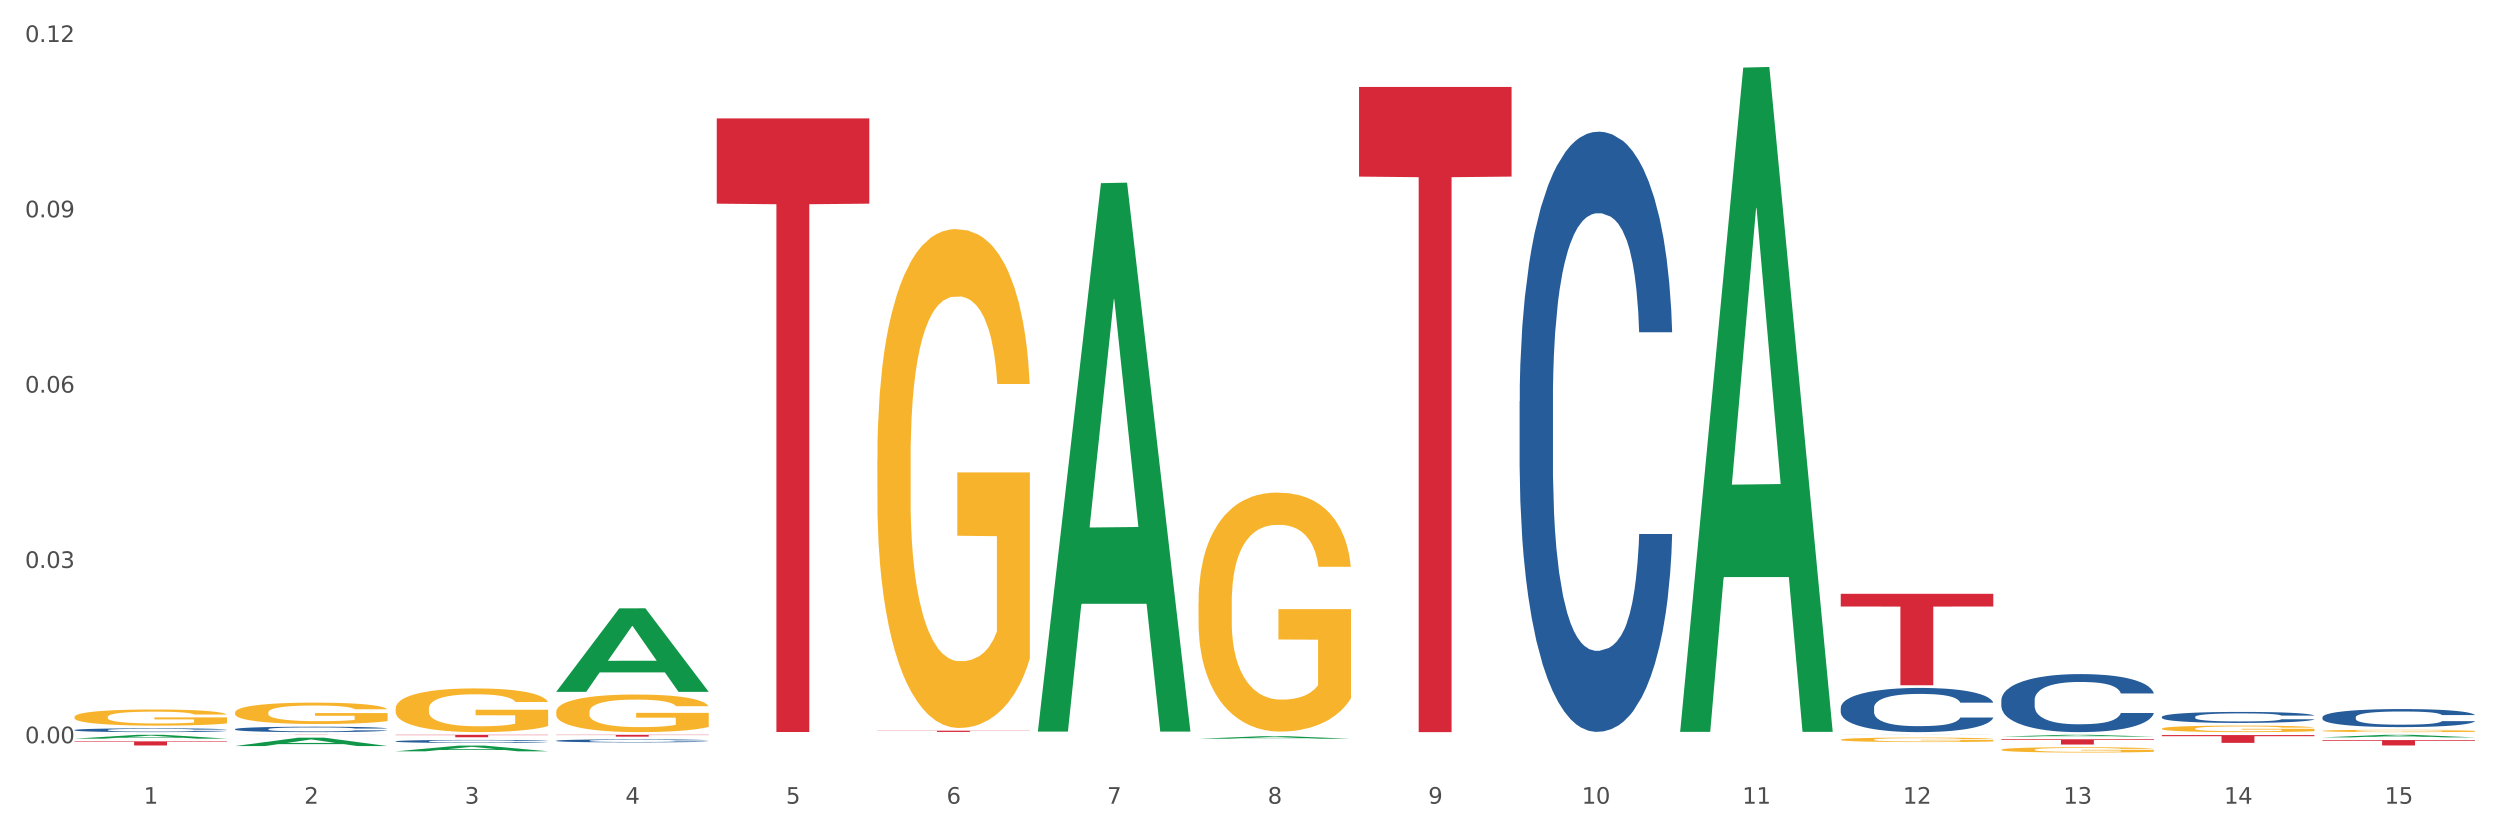
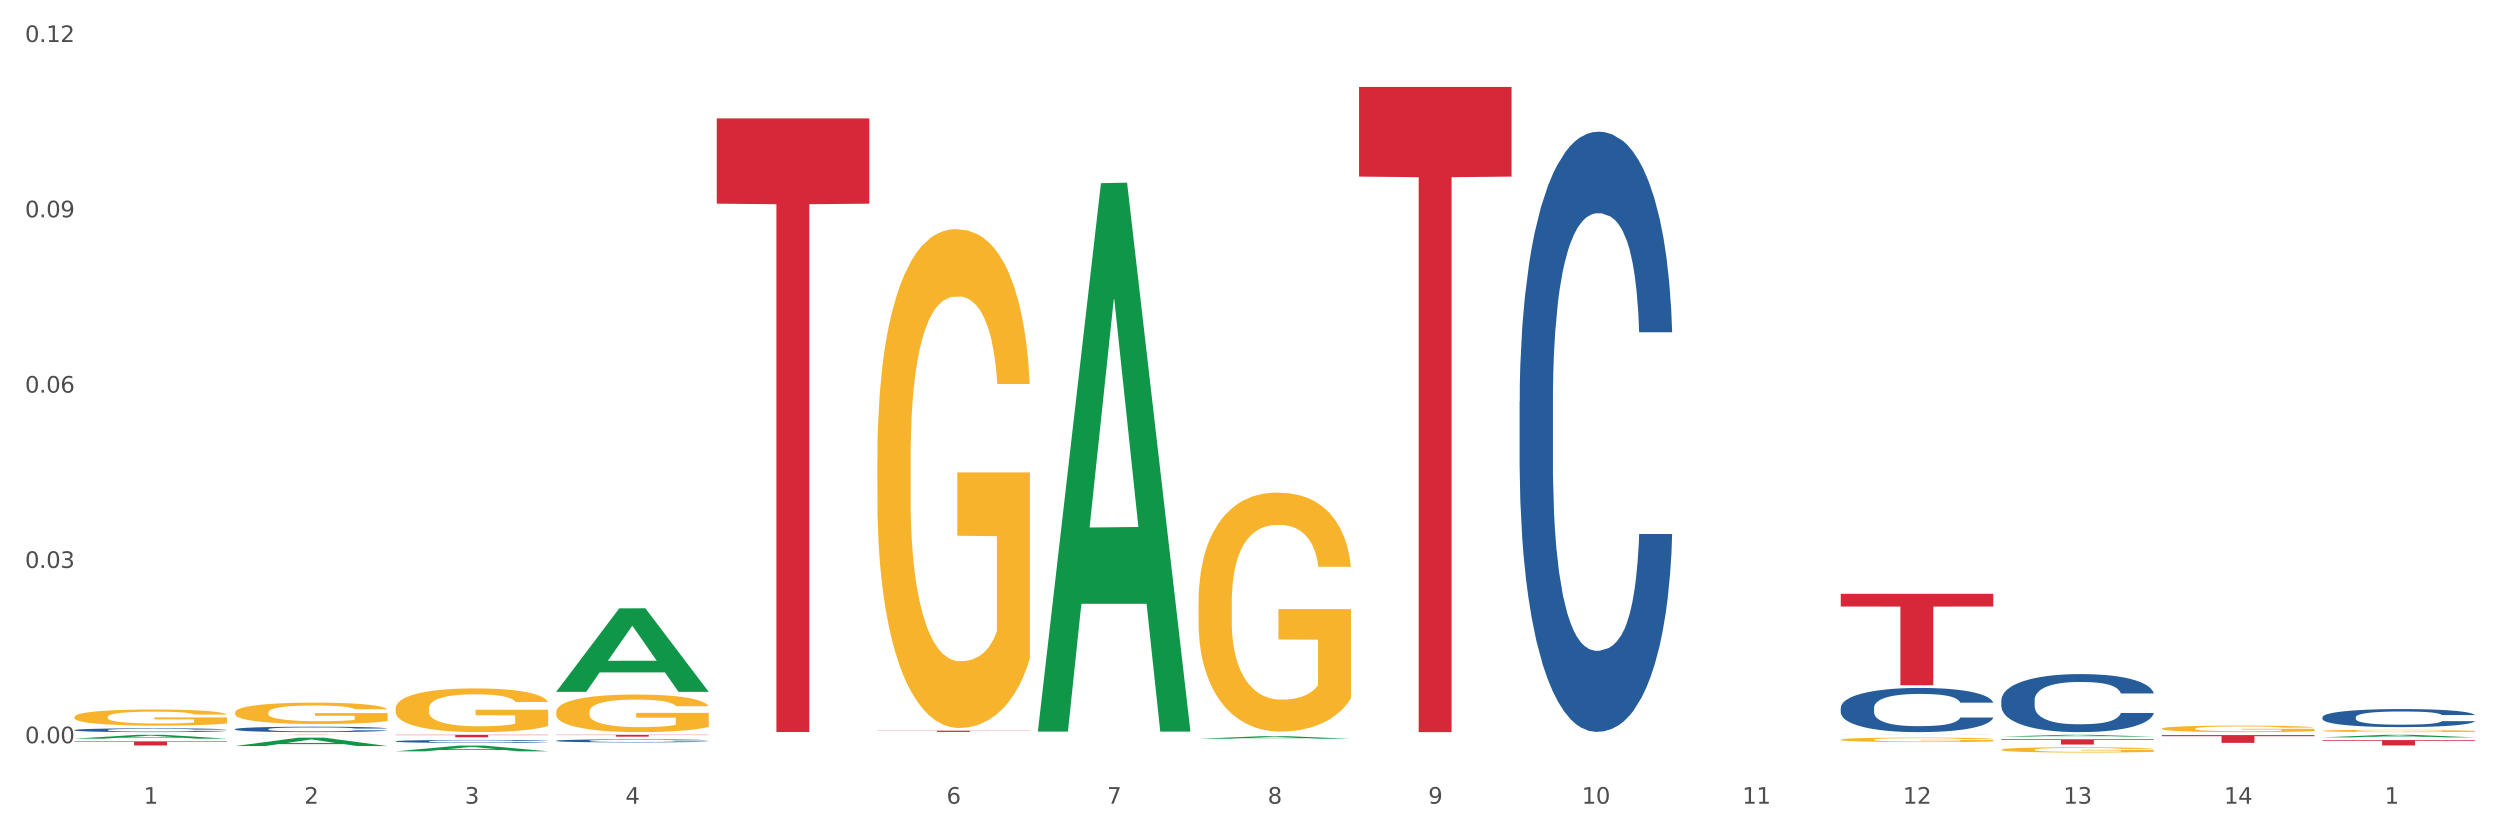
<svg xmlns="http://www.w3.org/2000/svg" xmlns:xlink="http://www.w3.org/1999/xlink" width="1080pt" height="360pt" viewBox="0 0 1080 360" version="1.1">
  <rect x="0" y="0" width="1080" height="360" fill="#333333" stroke="none" />
  <defs>
    <style type="text/css">*{stroke-linejoin: round; stroke-linecap: butt}</style>
  </defs>
  <g id="figure_1">
    <g id="patch_1">
      <path d="M 0 360  L 1080 360  L 1080 0  L 0 0  z " style="fill: #ffffff; stroke: #ffffff; stroke-linejoin: miter" />
    </g>
    <g id="axes_1">
      <g id="matplotlib.axis_1">
        <g id="xtick_1">
          <g id="text_1">
            <g style="fill: #4d4d4d" transform="translate(62.07 347.204) scale(0.096 -0.096)">
              <defs>
                <path id="DejaVuSans-31" d="M 794 531  L 1825 531  L 1825 4091  L 703 3866  L 703 4441  L 1819 4666  L 2450 4666  L 2450 531  L 3481 531  L 3481 0  L 794 0  L 794 531  z " transform="scale(0.016)" />
              </defs>
              <use xlink:href="#DejaVuSans-31" />
            </g>
          </g>
        </g>
        <g id="xtick_2">
          <g id="text_2">
            <g style="fill: #4d4d4d" transform="translate(131.436 347.204) scale(0.096 -0.096)">
              <defs>
                <path id="DejaVuSans-32" d="M 1228 531  L 3431 531  L 3431 0  L 469 0  L 469 531  Q 828 903 1448 1529  Q 2069 2156 2228 2338  Q 2531 2678 2651 2914  Q 2772 3150 2772 3378  Q 2772 3750 2511 3984  Q 2250 4219 1831 4219  Q 1534 4219 1204 4116  Q 875 4013 500 3803  L 500 4441  Q 881 4594 1212 4672  Q 1544 4750 1819 4750  Q 2544 4750 2975 4387  Q 3406 4025 3406 3419  Q 3406 3131 3298 2873  Q 3191 2616 2906 2266  Q 2828 2175 2409 1742  Q 1991 1309 1228 531  z " transform="scale(0.016)" />
              </defs>
              <use xlink:href="#DejaVuSans-32" />
            </g>
          </g>
        </g>
        <g id="xtick_3">
          <g id="text_3">
            <g style="fill: #4d4d4d" transform="translate(200.802 347.204) scale(0.096 -0.096)">
              <defs>
                <path id="DejaVuSans-33" d="M 2597 2516  Q 3050 2419 3304 2112  Q 3559 1806 3559 1356  Q 3559 666 3084 287  Q 2609 -91 1734 -91  Q 1441 -91 1130 -33  Q 819 25 488 141  L 488 750  Q 750 597 1062 519  Q 1375 441 1716 441  Q 2309 441 2620 675  Q 2931 909 2931 1356  Q 2931 1769 2642 2001  Q 2353 2234 1838 2234  L 1294 2234  L 1294 2753  L 1863 2753  Q 2328 2753 2575 2939  Q 2822 3125 2822 3475  Q 2822 3834 2567 4026  Q 2313 4219 1838 4219  Q 1578 4219 1281 4162  Q 984 4106 628 3988  L 628 4550  Q 988 4650 1302 4700  Q 1616 4750 1894 4750  Q 2613 4750 3031 4423  Q 3450 4097 3450 3541  Q 3450 3153 3228 2886  Q 3006 2619 2597 2516  z " transform="scale(0.016)" />
              </defs>
              <use xlink:href="#DejaVuSans-33" />
            </g>
          </g>
        </g>
        <g id="xtick_4">
          <g id="text_4">
            <g style="fill: #4d4d4d" transform="translate(270.169 347.204) scale(0.096 -0.096)">
              <defs>
                <path id="DejaVuSans-34" d="M 2419 4116  L 825 1625  L 2419 1625  L 2419 4116  z M 2253 4666  L 3047 4666  L 3047 1625  L 3713 1625  L 3713 1100  L 3047 1100  L 3047 0  L 2419 0  L 2419 1100  L 313 1100  L 313 1709  L 2253 4666  z " transform="scale(0.016)" />
              </defs>
              <use xlink:href="#DejaVuSans-34" />
            </g>
          </g>
        </g>
        <g id="xtick_5">
          <g id="text_5">
            <g style="fill: #4d4d4d" transform="translate(339.535 347.204) scale(0.096 -0.096)">
              <defs>
-                 <path id="DejaVuSans-35" d="M 691 4666  L 3169 4666  L 3169 4134  L 1269 4134  L 1269 2991  Q 1406 3038 1543 3061  Q 1681 3084 1819 3084  Q 2600 3084 3056 2656  Q 3513 2228 3513 1497  Q 3513 744 3044 326  Q 2575 -91 1722 -91  Q 1428 -91 1123 -41  Q 819 9 494 109  L 494 744  Q 775 591 1075 516  Q 1375 441 1709 441  Q 2250 441 2565 725  Q 2881 1009 2881 1497  Q 2881 1984 2565 2268  Q 2250 2553 1709 2553  Q 1456 2553 1204 2497  Q 953 2441 691 2322  L 691 4666  z " transform="scale(0.016)" />
-               </defs>
+                 </defs>
              <use xlink:href="#DejaVuSans-35" />
            </g>
          </g>
        </g>
        <g id="xtick_6">
          <g id="text_6">
            <g style="fill: #4d4d4d" transform="translate(408.901 347.204) scale(0.096 -0.096)">
              <defs>
                <path id="DejaVuSans-36" d="M 2113 2584  Q 1688 2584 1439 2293  Q 1191 2003 1191 1497  Q 1191 994 1439 701  Q 1688 409 2113 409  Q 2538 409 2786 701  Q 3034 994 3034 1497  Q 3034 2003 2786 2293  Q 2538 2584 2113 2584  z M 3366 4563  L 3366 3988  Q 3128 4100 2886 4159  Q 2644 4219 2406 4219  Q 1781 4219 1451 3797  Q 1122 3375 1075 2522  Q 1259 2794 1537 2939  Q 1816 3084 2150 3084  Q 2853 3084 3261 2657  Q 3669 2231 3669 1497  Q 3669 778 3244 343  Q 2819 -91 2113 -91  Q 1303 -91 875 529  Q 447 1150 447 2328  Q 447 3434 972 4092  Q 1497 4750 2381 4750  Q 2619 4750 2861 4703  Q 3103 4656 3366 4563  z " transform="scale(0.016)" />
              </defs>
              <use xlink:href="#DejaVuSans-36" />
            </g>
          </g>
        </g>
        <g id="xtick_7">
          <g id="text_7">
            <g style="fill: #4d4d4d" transform="translate(478.267 347.204) scale(0.096 -0.096)">
              <defs>
                <path id="DejaVuSans-37" d="M 525 4666  L 3525 4666  L 3525 4397  L 1831 0  L 1172 0  L 2766 4134  L 525 4134  L 525 4666  z " transform="scale(0.016)" />
              </defs>
              <use xlink:href="#DejaVuSans-37" />
            </g>
          </g>
        </g>
        <g id="xtick_8">
          <g id="text_8">
            <g style="fill: #4d4d4d" transform="translate(547.634 347.204) scale(0.096 -0.096)">
              <defs>
                <path id="DejaVuSans-38" d="M 2034 2216  Q 1584 2216 1326 1975  Q 1069 1734 1069 1313  Q 1069 891 1326 650  Q 1584 409 2034 409  Q 2484 409 2743 651  Q 3003 894 3003 1313  Q 3003 1734 2745 1975  Q 2488 2216 2034 2216  z M 1403 2484  Q 997 2584 770 2862  Q 544 3141 544 3541  Q 544 4100 942 4425  Q 1341 4750 2034 4750  Q 2731 4750 3128 4425  Q 3525 4100 3525 3541  Q 3525 3141 3298 2862  Q 3072 2584 2669 2484  Q 3125 2378 3379 2068  Q 3634 1759 3634 1313  Q 3634 634 3220 271  Q 2806 -91 2034 -91  Q 1263 -91 848 271  Q 434 634 434 1313  Q 434 1759 690 2068  Q 947 2378 1403 2484  z M 1172 3481  Q 1172 3119 1398 2916  Q 1625 2713 2034 2713  Q 2441 2713 2670 2916  Q 2900 3119 2900 3481  Q 2900 3844 2670 4047  Q 2441 4250 2034 4250  Q 1625 4250 1398 4047  Q 1172 3844 1172 3481  z " transform="scale(0.016)" />
              </defs>
              <use xlink:href="#DejaVuSans-38" />
            </g>
          </g>
        </g>
        <g id="xtick_9">
          <g id="text_9">
            <g style="fill: #4d4d4d" transform="translate(617 347.204) scale(0.096 -0.096)">
              <defs>
                <path id="DejaVuSans-39" d="M 703 97  L 703 672  Q 941 559 1184 500  Q 1428 441 1663 441  Q 2288 441 2617 861  Q 2947 1281 2994 2138  Q 2813 1869 2534 1725  Q 2256 1581 1919 1581  Q 1219 1581 811 2004  Q 403 2428 403 3163  Q 403 3881 828 4315  Q 1253 4750 1959 4750  Q 2769 4750 3195 4129  Q 3622 3509 3622 2328  Q 3622 1225 3098 567  Q 2575 -91 1691 -91  Q 1453 -91 1209 -44  Q 966 3 703 97  z M 1959 2075  Q 2384 2075 2632 2365  Q 2881 2656 2881 3163  Q 2881 3666 2632 3958  Q 2384 4250 1959 4250  Q 1534 4250 1286 3958  Q 1038 3666 1038 3163  Q 1038 2656 1286 2365  Q 1534 2075 1959 2075  z " transform="scale(0.016)" />
              </defs>
              <use xlink:href="#DejaVuSans-39" />
            </g>
          </g>
        </g>
        <g id="xtick_10">
          <g id="text_10">
            <g style="fill: #4d4d4d" transform="translate(683.312 347.204) scale(0.096 -0.096)">
              <defs>
                <path id="DejaVuSans-30" d="M 2034 4250  Q 1547 4250 1301 3770  Q 1056 3291 1056 2328  Q 1056 1369 1301 889  Q 1547 409 2034 409  Q 2525 409 2770 889  Q 3016 1369 3016 2328  Q 3016 3291 2770 3770  Q 2525 4250 2034 4250  z M 2034 4750  Q 2819 4750 3233 4129  Q 3647 3509 3647 2328  Q 3647 1150 3233 529  Q 2819 -91 2034 -91  Q 1250 -91 836 529  Q 422 1150 422 2328  Q 422 3509 836 4129  Q 1250 4750 2034 4750  z " transform="scale(0.016)" />
              </defs>
              <use xlink:href="#DejaVuSans-31" />
              <use xlink:href="#DejaVuSans-30" transform="translate(63.623 0)" />
            </g>
          </g>
        </g>
        <g id="xtick_11">
          <g id="text_11">
            <g style="fill: #4d4d4d" transform="translate(752.678 347.204) scale(0.096 -0.096)">
              <use xlink:href="#DejaVuSans-31" />
              <use xlink:href="#DejaVuSans-31" transform="translate(63.623 0)" />
            </g>
          </g>
        </g>
        <g id="xtick_12">
          <g id="text_12">
            <g style="fill: #4d4d4d" transform="translate(822.044 347.204) scale(0.096 -0.096)">
              <use xlink:href="#DejaVuSans-31" />
              <use xlink:href="#DejaVuSans-32" transform="translate(63.623 0)" />
            </g>
          </g>
        </g>
        <g id="xtick_13">
          <g id="text_13">
            <g style="fill: #4d4d4d" transform="translate(891.411 347.204) scale(0.096 -0.096)">
              <use xlink:href="#DejaVuSans-31" />
              <use xlink:href="#DejaVuSans-33" transform="translate(63.623 0)" />
            </g>
          </g>
        </g>
        <g id="xtick_14">
          <g id="text_14">
            <g style="fill: #4d4d4d" transform="translate(960.777 347.204) scale(0.096 -0.096)">
              <use xlink:href="#DejaVuSans-31" />
              <use xlink:href="#DejaVuSans-34" transform="translate(63.623 0)" />
            </g>
          </g>
        </g>
        <g id="xtick_15">
          <g id="text_15">
            <g style="fill: #4d4d4d" transform="translate(1030.143 347.204) scale(0.096 -0.096)">
              <use xlink:href="#DejaVuSans-31" />
              <use xlink:href="#DejaVuSans-35" transform="translate(63.623 0)" />
            </g>
          </g>
        </g>
        <g id="xtick_16" />
        <g id="xtick_17" />
        <g id="xtick_18" />
        <g id="xtick_19" />
        <g id="xtick_20" />
        <g id="xtick_21" />
        <g id="xtick_22" />
        <g id="xtick_23" />
        <g id="xtick_24" />
        <g id="xtick_25" />
        <g id="xtick_26" />
        <g id="xtick_27" />
        <g id="xtick_28" />
        <g id="xtick_29" />
      </g>
      <g id="matplotlib.axis_2">
        <g id="ytick_1">
          <g id="text_16">
            <g style="fill: #4d4d4d" transform="translate(10.8 321.081) scale(0.096 -0.096)">
              <defs>
                <path id="DejaVuSans-2e" d="M 684 794  L 1344 794  L 1344 0  L 684 0  L 684 794  z " transform="scale(0.016)" />
              </defs>
              <use xlink:href="#DejaVuSans-30" />
              <use xlink:href="#DejaVuSans-2e" transform="translate(63.623 0)" />
              <use xlink:href="#DejaVuSans-30" transform="translate(95.41 0)" />
              <use xlink:href="#DejaVuSans-30" transform="translate(159.033 0)" />
            </g>
          </g>
        </g>
        <g id="ytick_2">
          <g id="text_17">
            <g style="fill: #4d4d4d" transform="translate(10.8 245.349) scale(0.096 -0.096)">
              <use xlink:href="#DejaVuSans-30" />
              <use xlink:href="#DejaVuSans-2e" transform="translate(63.623 0)" />
              <use xlink:href="#DejaVuSans-30" transform="translate(95.41 0)" />
              <use xlink:href="#DejaVuSans-33" transform="translate(159.033 0)" />
            </g>
          </g>
        </g>
        <g id="ytick_3">
          <g id="text_18">
            <g style="fill: #4d4d4d" transform="translate(10.8 169.617) scale(0.096 -0.096)">
              <use xlink:href="#DejaVuSans-30" />
              <use xlink:href="#DejaVuSans-2e" transform="translate(63.623 0)" />
              <use xlink:href="#DejaVuSans-30" transform="translate(95.41 0)" />
              <use xlink:href="#DejaVuSans-36" transform="translate(159.033 0)" />
            </g>
          </g>
        </g>
        <g id="ytick_4">
          <g id="text_19">
            <g style="fill: #4d4d4d" transform="translate(10.8 93.884) scale(0.096 -0.096)">
              <use xlink:href="#DejaVuSans-30" />
              <use xlink:href="#DejaVuSans-2e" transform="translate(63.623 0)" />
              <use xlink:href="#DejaVuSans-30" transform="translate(95.41 0)" />
              <use xlink:href="#DejaVuSans-39" transform="translate(159.033 0)" />
            </g>
          </g>
        </g>
        <g id="ytick_5">
          <g id="text_20">
            <g style="fill: #4d4d4d" transform="translate(10.8 18.152) scale(0.096 -0.096)">
              <use xlink:href="#DejaVuSans-30" />
              <use xlink:href="#DejaVuSans-2e" transform="translate(63.623 0)" />
              <use xlink:href="#DejaVuSans-31" transform="translate(95.41 0)" />
              <use xlink:href="#DejaVuSans-32" transform="translate(159.033 0)" />
            </g>
          </g>
        </g>
        <g id="ytick_6" />
        <g id="ytick_7" />
        <g id="ytick_8" />
        <g id="ytick_9" />
      </g>
      <g id="PolyCollection_1">
        <path d="M 32.175 319.09  L 32.243 319.088  L 59.417 317.435  L 70.695 317.433  L 98.073 319.093  L 85.029 319.093  L 79.119 318.707  L 51.061 318.707  L 50.857 318.713  L 45.151 319.093  L 32.175 319.093  L 32.175 319.09  L 54.594 318.476  L 75.586 318.474  L 65.192 317.787  L 65.056 317.784  L 64.92 317.789  L 54.526 318.474  L 54.594 318.476  L 32.175 319.09  z " clip-path="url(#p1987cb2c4e)" style="fill: #109648" />
        <path d="M 240.274 307.544  L 240.351 307.529  L 240.351 306.995  L 240.507 306.535  L 241.285 305.423  L 242.452 304.503  L 243.308 304.014  L 244.164 303.613  L 245.175 303.213  L 246.42 302.798  L 248.676 302.189  L 250.077 301.878  L 251.788 301.552  L 254.9 301.077  L 257.157 300.81  L 259.491 300.588  L 263.303 300.321  L 265.793 300.202  L 268.438 300.113  L 271.628 300.054  L 274.04 300.039  L 279.33 300.083  L 283.843 300.217  L 286.021 300.321  L 288.822 300.499  L 290.3 300.617  L 292.712 300.855  L 295.202 301.166  L 296.913 301.433  L 299.481 301.937  L 301.426 302.442  L 303.215 303.065  L 304.149 303.495  L 304.849 303.895  L 305.471 304.355  L 306.094 305.082  L 292.089 305.082  L 291.545 304.563  L 290.689 304.073  L 289.444 303.598  L 288.355 303.302  L 286.488 302.931  L 284.776 302.694  L 282.987 302.516  L 280.808 302.367  L 279.097 302.293  L 276.685 302.234  L 271.939 302.249  L 268.749 302.367  L 266.571 302.516  L 265.17 302.649  L 263.925 302.798  L 262.525 303.005  L 260.891 303.317  L 259.724 303.598  L 258.557 303.954  L 257.623 304.31  L 256.768 304.726  L 256.067 305.171  L 255.523 305.63  L 255.056 306.194  L 254.667 307.128  L 254.667 309.16  L 254.823 309.62  L 255.212 310.228  L 255.678 310.688  L 256.456 311.237  L 257.157 311.607  L 258.479 312.141  L 259.957 312.586  L 261.124 312.868  L 262.291 313.105  L 264.314 313.432  L 266.571 313.699  L 268.516 313.862  L 271.161 314.01  L 272.95 314.069  L 274.506 314.099  L 278.319 314.099  L 281.042 314.055  L 284.076 313.951  L 286.41 313.817  L 288.355 313.654  L 290.533 313.387  L 291.934 313.135  L 291.934 310.035  L 274.818 310.02  L 274.818 307.959  L 306.172 307.959  L 306.172 314.01  L 304.849 314.322  L 303.371 314.603  L 301.815 314.856  L 299.481 315.167  L 296.68 315.464  L 294.19 315.671  L 291.545 315.849  L 288.433 316.012  L 284.387 316.161  L 281.897 316.22  L 278.785 316.265  L 275.129 316.279  L 271.939 316.25  L 268.827 316.176  L 265.559 316.042  L 262.369 315.849  L 259.957 315.656  L 257.546 315.419  L 254.978 315.108  L 252.955 314.811  L 251.399 314.544  L 249.688 314.203  L 247.82 313.758  L 246.42 313.358  L 245.175 312.942  L 243.853 312.408  L 242.919 311.949  L 241.985 311.37  L 241.441 310.94  L 240.818 310.273  L 240.351 309.338  L 240.274 307.544  z " clip-path="url(#p1987cb2c4e)" style="fill: #f7b32b" />
        <path d="M 379.006 198.565  L 379.084 198.368  L 379.084 191.282  L 379.24 185.18  L 380.018 170.417  L 381.185 158.212  L 382.04 151.717  L 382.896 146.402  L 383.908 141.087  L 385.152 135.576  L 387.409 127.505  L 388.809 123.371  L 390.521 119.041  L 393.633 112.742  L 395.889 109.199  L 398.223 106.246  L 402.035 102.703  L 404.525 101.128  L 407.17 99.947  L 410.36 99.16  L 412.772 98.963  L 418.062 99.554  L 422.575 101.325  L 424.753 102.703  L 427.554 105.065  L 429.032 106.64  L 431.444 109.789  L 433.934 113.923  L 435.646 117.466  L 438.213 124.159  L 440.158 130.851  L 441.948 139.119  L 442.881 144.827  L 443.581 150.142  L 444.204 156.244  L 444.826 165.889  L 430.822 165.889  L 430.277 159  L 429.422 152.504  L 428.177 146.205  L 427.087 142.268  L 425.22 137.347  L 423.509 134.198  L 421.719 131.836  L 419.541 129.867  L 417.829 128.883  L 415.417 128.096  L 410.671 128.292  L 407.481 129.867  L 405.303 131.836  L 403.903 133.607  L 402.658 135.576  L 401.257 138.331  L 399.624 142.465  L 398.456 146.205  L 397.289 150.929  L 396.356 155.653  L 395.5 161.165  L 394.8 167.07  L 394.255 173.172  L 393.788 180.652  L 393.399 193.053  L 393.399 220.021  L 393.555 226.123  L 393.944 234.193  L 394.411 240.295  L 395.189 247.578  L 395.889 252.499  L 397.212 259.586  L 398.69 265.491  L 399.857 269.231  L 401.024 272.38  L 403.047 276.711  L 405.303 280.254  L 407.248 282.419  L 409.893 284.388  L 411.683 285.175  L 413.239 285.569  L 417.051 285.569  L 419.774 284.978  L 422.808 283.6  L 425.142 281.829  L 427.087 279.663  L 429.266 276.12  L 430.666 272.774  L 430.666 231.634  L 413.55 231.437  L 413.55 204.076  L 444.904 204.076  L 444.904 284.388  L 443.581 288.521  L 442.103 292.261  L 440.547 295.608  L 438.213 299.741  L 435.412 303.678  L 432.923 306.434  L 430.277 308.796  L 427.165 310.961  L 423.12 312.93  L 420.63 313.717  L 417.518 314.307  L 413.861 314.504  L 410.671 314.111  L 407.559 313.126  L 404.292 311.355  L 401.102 308.796  L 398.69 306.237  L 396.278 303.088  L 393.711 298.954  L 391.688 295.017  L 390.132 291.474  L 388.42 286.947  L 386.553 281.041  L 385.152 275.727  L 383.908 270.215  L 382.585 263.129  L 381.651 257.027  L 380.718 249.35  L 380.173 243.641  L 379.551 234.784  L 379.084 222.383  L 379.006 198.565  z " clip-path="url(#p1987cb2c4e)" style="fill: #f7b32b" />
        <path d="M 517.739 260.509  L 517.816 260.415  L 517.816 257.02  L 517.972 254.097  L 518.75 247.025  L 519.917 241.179  L 520.773 238.067  L 521.629 235.521  L 522.64 232.975  L 523.885 230.335  L 526.141 226.469  L 527.542 224.488  L 529.253 222.414  L 532.365 219.397  L 534.621 217.699  L 536.956 216.285  L 540.768 214.588  L 543.257 213.833  L 545.903 213.267  L 549.093 212.89  L 551.504 212.796  L 556.795 213.079  L 561.307 213.927  L 563.486 214.588  L 566.287 215.719  L 567.765 216.473  L 570.177 217.982  L 572.666 219.962  L 574.378 221.66  L 576.946 224.866  L 578.891 228.072  L 580.68 232.032  L 581.614 234.767  L 582.314 237.313  L 582.936 240.236  L 583.559 244.856  L 569.554 244.856  L 569.01 241.556  L 568.154 238.444  L 566.909 235.427  L 565.82 233.541  L 563.953 231.183  L 562.241 229.675  L 560.452 228.543  L 558.273 227.6  L 556.562 227.129  L 554.15 226.752  L 549.404 226.846  L 546.214 227.6  L 544.035 228.543  L 542.635 229.392  L 541.39 230.335  L 539.99 231.655  L 538.356 233.635  L 537.189 235.427  L 536.022 237.69  L 535.088 239.953  L 534.232 242.593  L 533.532 245.422  L 532.988 248.345  L 532.521 251.928  L 532.132 257.869  L 532.132 270.787  L 532.287 273.71  L 532.676 277.576  L 533.143 280.499  L 533.921 283.988  L 534.621 286.346  L 535.944 289.74  L 537.422 292.569  L 538.589 294.361  L 539.756 295.869  L 541.779 297.944  L 544.035 299.641  L 545.981 300.678  L 548.626 301.621  L 550.415 301.999  L 551.971 302.187  L 555.784 302.187  L 558.507 301.904  L 561.541 301.244  L 563.875 300.396  L 565.82 299.358  L 567.998 297.661  L 569.399 296.058  L 569.399 276.35  L 552.282 276.256  L 552.282 263.149  L 583.636 263.149  L 583.636 301.621  L 582.314 303.602  L 580.836 305.393  L 579.28 306.996  L 576.946 308.976  L 574.145 310.862  L 571.655 312.182  L 569.01 313.314  L 565.898 314.351  L 561.852 315.294  L 559.362 315.671  L 556.25 315.954  L 552.594 316.048  L 549.404 315.86  L 546.292 315.388  L 543.024 314.54  L 539.834 313.314  L 537.422 312.088  L 535.01 310.579  L 532.443 308.599  L 530.42 306.713  L 528.864 305.016  L 527.153 302.847  L 525.285 300.018  L 523.885 297.472  L 522.64 294.832  L 521.317 291.438  L 520.384 288.514  L 519.45 284.837  L 518.906 282.102  L 518.283 277.859  L 517.816 271.919  L 517.739 260.509  z " clip-path="url(#p1987cb2c4e)" style="fill: #f7b32b" />
        <path d="M 170.907 306.12  L 170.985 306.103  L 170.985 305.482  L 171.141 304.948  L 171.919 303.654  L 173.086 302.585  L 173.942 302.015  L 174.798 301.55  L 175.809 301.084  L 177.054 300.601  L 179.31 299.894  L 180.71 299.532  L 182.422 299.152  L 185.534 298.6  L 187.79 298.29  L 190.124 298.031  L 193.937 297.721  L 196.426 297.583  L 199.072 297.479  L 202.261 297.41  L 204.673 297.393  L 209.964 297.445  L 214.476 297.6  L 216.655 297.721  L 219.456 297.928  L 220.934 298.066  L 223.346 298.342  L 225.835 298.704  L 227.547 299.014  L 230.114 299.601  L 232.059 300.187  L 233.849 300.912  L 234.783 301.412  L 235.483 301.878  L 236.105 302.412  L 236.728 303.257  L 222.723 303.257  L 222.179 302.654  L 221.323 302.084  L 220.078 301.533  L 218.989 301.188  L 217.122 300.756  L 215.41 300.48  L 213.62 300.273  L 211.442 300.101  L 209.73 300.015  L 207.319 299.946  L 202.573 299.963  L 199.383 300.101  L 197.204 300.273  L 195.804 300.429  L 194.559 300.601  L 193.159 300.843  L 191.525 301.205  L 190.358 301.533  L 189.191 301.946  L 188.257 302.36  L 187.401 302.843  L 186.701 303.361  L 186.157 303.895  L 185.69 304.551  L 185.301 305.638  L 185.301 308  L 185.456 308.535  L 185.845 309.242  L 186.312 309.777  L 187.09 310.415  L 187.79 310.846  L 189.113 311.467  L 190.591 311.985  L 191.758 312.312  L 192.925 312.588  L 194.948 312.968  L 197.204 313.278  L 199.149 313.468  L 201.795 313.64  L 203.584 313.709  L 205.14 313.744  L 208.952 313.744  L 211.675 313.692  L 214.71 313.571  L 217.044 313.416  L 218.989 313.227  L 221.167 312.916  L 222.568 312.623  L 222.568 309.018  L 205.451 309.001  L 205.451 306.603  L 236.805 306.603  L 236.805 313.64  L 235.483 314.003  L 234.004 314.33  L 232.448 314.624  L 230.114 314.986  L 227.314 315.331  L 224.824 315.572  L 222.179 315.779  L 219.067 315.969  L 215.021 316.141  L 212.531 316.21  L 209.419 316.262  L 205.763 316.279  L 202.573 316.245  L 199.461 316.159  L 196.193 316.003  L 193.003 315.779  L 190.591 315.555  L 188.179 315.279  L 185.612 314.917  L 183.589 314.572  L 182.033 314.261  L 180.321 313.865  L 178.454 313.347  L 177.054 312.882  L 175.809 312.399  L 174.486 311.778  L 173.553 311.243  L 172.619 310.57  L 172.074 310.07  L 171.452 309.294  L 170.985 308.207  L 170.907 306.12  z " clip-path="url(#p1987cb2c4e)" style="fill: #f7b32b" />
        <path d="M 795.203 319.531  L 795.281 319.529  L 795.281 319.465  L 795.437 319.41  L 796.215 319.277  L 797.382 319.167  L 798.238 319.108  L 799.094 319.06  L 800.105 319.013  L 801.35 318.963  L 803.606 318.89  L 805.006 318.853  L 806.718 318.814  L 809.83 318.757  L 812.086 318.725  L 814.42 318.698  L 818.233 318.666  L 820.722 318.652  L 823.368 318.641  L 826.557 318.634  L 828.969 318.633  L 834.26 318.638  L 838.772 318.654  L 840.951 318.666  L 843.752 318.688  L 845.23 318.702  L 847.642 318.73  L 850.131 318.768  L 851.843 318.799  L 854.41 318.86  L 856.355 318.92  L 858.145 318.995  L 859.078 319.046  L 859.779 319.094  L 860.401 319.149  L 861.024 319.236  L 847.019 319.236  L 846.475 319.174  L 845.619 319.115  L 844.374 319.059  L 843.285 319.023  L 841.418 318.979  L 839.706 318.95  L 837.916 318.929  L 835.738 318.911  L 834.026 318.902  L 831.615 318.895  L 826.869 318.897  L 823.679 318.911  L 821.5 318.929  L 820.1 318.945  L 818.855 318.963  L 817.455 318.988  L 815.821 319.025  L 814.654 319.059  L 813.487 319.101  L 812.553 319.144  L 811.697 319.194  L 810.997 319.247  L 810.453 319.302  L 809.986 319.369  L 809.597 319.481  L 809.597 319.724  L 809.752 319.779  L 810.141 319.852  L 810.608 319.907  L 811.386 319.973  L 812.086 320.017  L 813.409 320.081  L 814.887 320.135  L 816.054 320.168  L 817.221 320.197  L 819.244 320.236  L 821.5 320.268  L 823.445 320.287  L 826.091 320.305  L 827.88 320.312  L 829.436 320.316  L 833.248 320.316  L 835.971 320.31  L 839.006 320.298  L 841.34 320.282  L 843.285 320.262  L 845.463 320.23  L 846.864 320.2  L 846.864 319.829  L 829.747 319.827  L 829.747 319.581  L 861.101 319.581  L 861.101 320.305  L 859.779 320.342  L 858.3 320.376  L 856.744 320.406  L 854.41 320.443  L 851.61 320.479  L 849.12 320.504  L 846.475 320.525  L 843.363 320.545  L 839.317 320.562  L 836.827 320.569  L 833.715 320.575  L 830.059 320.577  L 826.869 320.573  L 823.757 320.564  L 820.489 320.548  L 817.299 320.525  L 814.887 320.502  L 812.475 320.474  L 809.908 320.436  L 807.885 320.401  L 806.329 320.369  L 804.617 320.328  L 802.75 320.275  L 801.35 320.227  L 800.105 320.177  L 798.782 320.113  L 797.849 320.058  L 796.915 319.989  L 796.37 319.937  L 795.748 319.858  L 795.281 319.746  L 795.203 319.531  z " clip-path="url(#p1987cb2c4e)" style="fill: #f7b32b" />
        <path d="M 864.57 323.864  L 864.647 323.862  L 864.647 323.787  L 864.803 323.721  L 865.581 323.564  L 866.748 323.434  L 867.604 323.365  L 868.46 323.308  L 869.471 323.251  L 870.716 323.193  L 872.972 323.107  L 874.373 323.063  L 876.084 323.016  L 879.196 322.949  L 881.453 322.911  L 883.787 322.88  L 887.599 322.842  L 890.089 322.825  L 892.734 322.813  L 895.924 322.804  L 898.336 322.802  L 903.626 322.809  L 908.139 322.827  L 910.317 322.842  L 913.118 322.867  L 914.596 322.884  L 917.008 322.918  L 919.498 322.962  L 921.209 323  L 923.777 323.071  L 925.722 323.142  L 927.511 323.23  L 928.445 323.291  L 929.145 323.348  L 929.767 323.413  L 930.39 323.516  L 916.385 323.516  L 915.841 323.442  L 914.985 323.373  L 913.74 323.306  L 912.651 323.264  L 910.784 323.212  L 909.072 323.178  L 907.283 323.153  L 905.104 323.132  L 903.393 323.121  L 900.981 323.113  L 896.235 323.115  L 893.045 323.132  L 890.867 323.153  L 889.466 323.172  L 888.221 323.193  L 886.821 323.222  L 885.187 323.266  L 884.02 323.306  L 882.853 323.356  L 881.919 323.407  L 881.064 323.465  L 880.363 323.528  L 879.819 323.593  L 879.352 323.673  L 878.963 323.805  L 878.963 324.093  L 879.119 324.158  L 879.508 324.244  L 879.974 324.309  L 880.752 324.387  L 881.453 324.439  L 882.775 324.515  L 884.253 324.578  L 885.42 324.618  L 886.587 324.651  L 888.61 324.697  L 890.867 324.735  L 892.812 324.758  L 895.457 324.779  L 897.246 324.788  L 898.802 324.792  L 902.615 324.792  L 905.338 324.785  L 908.372 324.771  L 910.706 324.752  L 912.651 324.729  L 914.829 324.691  L 916.23 324.655  L 916.23 324.217  L 899.114 324.215  L 899.114 323.923  L 930.468 323.923  L 930.468 324.779  L 929.145 324.823  L 927.667 324.863  L 926.111 324.899  L 923.777 324.943  L 920.976 324.985  L 918.486 325.014  L 915.841 325.039  L 912.729 325.063  L 908.683 325.083  L 906.193 325.092  L 903.081 325.098  L 899.425 325.1  L 896.235 325.096  L 893.123 325.086  L 889.855 325.067  L 886.665 325.039  L 884.253 325.012  L 881.842 324.979  L 879.274 324.934  L 877.251 324.893  L 875.695 324.855  L 873.984 324.806  L 872.116 324.744  L 870.716 324.687  L 869.471 324.628  L 868.149 324.553  L 867.215 324.487  L 866.281 324.406  L 865.737 324.345  L 865.114 324.25  L 864.647 324.118  L 864.57 323.864  z " clip-path="url(#p1987cb2c4e)" style="fill: #f7b32b" />
        <path d="M 933.936 314.76  L 934.014 314.758  L 934.014 314.665  L 934.169 314.585  L 934.947 314.392  L 936.114 314.232  L 936.97 314.147  L 937.826 314.077  L 938.837 314.007  L 940.082 313.935  L 942.338 313.829  L 943.739 313.775  L 945.45 313.719  L 948.563 313.636  L 950.819 313.59  L 953.153 313.551  L 956.965 313.505  L 959.455 313.484  L 962.1 313.468  L 965.29 313.458  L 967.702 313.456  L 972.992 313.463  L 977.505 313.487  L 979.683 313.505  L 982.484 313.536  L 983.962 313.556  L 986.374 313.597  L 988.864 313.652  L 990.575 313.698  L 993.143 313.786  L 995.088 313.873  L 996.877 313.982  L 997.811 314.056  L 998.511 314.126  L 999.134 314.206  L 999.756 314.332  L 985.752 314.332  L 985.207 314.242  L 984.351 314.157  L 983.106 314.074  L 982.017 314.023  L 980.15 313.958  L 978.438 313.917  L 976.649 313.886  L 974.47 313.86  L 972.759 313.848  L 970.347 313.837  L 965.601 313.84  L 962.411 313.86  L 960.233 313.886  L 958.832 313.909  L 957.588 313.935  L 956.187 313.971  L 954.553 314.025  L 953.386 314.074  L 952.219 314.136  L 951.286 314.198  L 950.43 314.27  L 949.73 314.348  L 949.185 314.428  L 948.718 314.526  L 948.329 314.688  L 948.329 315.042  L 948.485 315.121  L 948.874 315.227  L 949.341 315.307  L 950.119 315.403  L 950.819 315.467  L 952.141 315.56  L 953.62 315.637  L 954.787 315.686  L 955.954 315.728  L 957.977 315.784  L 960.233 315.831  L 962.178 315.859  L 964.823 315.885  L 966.613 315.895  L 968.169 315.9  L 971.981 315.9  L 974.704 315.893  L 977.738 315.874  L 980.072 315.851  L 982.017 315.823  L 984.196 315.777  L 985.596 315.733  L 985.596 315.194  L 968.48 315.191  L 968.48 314.833  L 999.834 314.833  L 999.834 315.885  L 998.511 315.939  L 997.033 315.988  L 995.477 316.032  L 993.143 316.086  L 990.342 316.138  L 987.852 316.174  L 985.207 316.205  L 982.095 316.233  L 978.049 316.259  L 975.56 316.269  L 972.448 316.277  L 968.791 316.279  L 965.601 316.274  L 962.489 316.261  L 959.221 316.238  L 956.032 316.205  L 953.62 316.171  L 951.208 316.13  L 948.64 316.076  L 946.618 316.024  L 945.061 315.978  L 943.35 315.918  L 941.483 315.841  L 940.082 315.771  L 938.837 315.699  L 937.515 315.606  L 936.581 315.526  L 935.648 315.426  L 935.103 315.351  L 934.48 315.235  L 934.014 315.072  L 933.936 314.76  z " clip-path="url(#p1987cb2c4e)" style="fill: #f7b32b" />
        <path d="M 170.907 317.433  L 236.805 317.433  L 236.805 317.581  L 210.883 317.582  L 210.883 318.497  L 196.673 318.497  L 196.673 317.582  L 170.907 317.581  L 170.907 317.434  L 170.907 317.433  z " clip-path="url(#p1987cb2c4e)" style="fill: #d62839" />
        <path d="M 32.175 320.247  L 98.073 320.247  L 98.073 320.495  L 72.151 320.497  L 72.151 322.032  L 57.941 322.032  L 57.941 320.497  L 32.175 320.495  L 32.175 320.249  L 32.175 320.247  z " clip-path="url(#p1987cb2c4e)" style="fill: #d62839" />
        <path d="M 1003.302 315.735  L 1003.38 315.734  L 1003.38 315.701  L 1003.535 315.672  L 1004.314 315.603  L 1005.481 315.546  L 1006.336 315.515  L 1007.192 315.49  L 1008.204 315.465  L 1009.448 315.44  L 1011.705 315.402  L 1013.105 315.382  L 1014.817 315.362  L 1017.929 315.332  L 1020.185 315.316  L 1022.519 315.302  L 1026.331 315.285  L 1028.821 315.278  L 1031.466 315.272  L 1034.656 315.269  L 1037.068 315.268  L 1042.358 315.271  L 1046.871 315.279  L 1049.049 315.285  L 1051.85 315.296  L 1053.328 315.304  L 1055.74 315.319  L 1058.23 315.338  L 1059.942 315.355  L 1062.509 315.386  L 1064.454 315.417  L 1066.244 315.456  L 1067.177 315.483  L 1067.877 315.508  L 1068.5 315.537  L 1069.122 315.582  L 1055.118 315.582  L 1054.573 315.55  L 1053.717 315.519  L 1052.473 315.489  L 1051.383 315.471  L 1049.516 315.448  L 1047.805 315.433  L 1046.015 315.422  L 1043.837 315.413  L 1042.125 315.408  L 1039.713 315.404  L 1034.967 315.405  L 1031.777 315.413  L 1029.599 315.422  L 1028.199 315.43  L 1026.954 315.44  L 1025.553 315.453  L 1023.919 315.472  L 1022.752 315.489  L 1021.585 315.512  L 1020.652 315.534  L 1019.796 315.56  L 1019.096 315.587  L 1018.551 315.616  L 1018.084 315.651  L 1017.695 315.709  L 1017.695 315.836  L 1017.851 315.865  L 1018.24 315.902  L 1018.707 315.931  L 1019.485 315.965  L 1020.185 315.988  L 1021.508 316.022  L 1022.986 316.049  L 1024.153 316.067  L 1025.32 316.082  L 1027.343 316.102  L 1029.599 316.119  L 1031.544 316.129  L 1034.189 316.138  L 1035.979 316.142  L 1037.535 316.144  L 1041.347 316.144  L 1044.07 316.141  L 1047.104 316.134  L 1049.438 316.126  L 1051.383 316.116  L 1053.562 316.099  L 1054.962 316.084  L 1054.962 315.89  L 1037.846 315.89  L 1037.846 315.761  L 1069.2 315.761  L 1069.2 316.138  L 1067.877 316.157  L 1066.399 316.175  L 1064.843 316.191  L 1062.509 316.21  L 1059.708 316.229  L 1057.219 316.241  L 1054.573 316.253  L 1051.461 316.263  L 1047.416 316.272  L 1044.926 316.276  L 1041.814 316.278  L 1038.157 316.279  L 1034.967 316.278  L 1031.855 316.273  L 1028.588 316.265  L 1025.398 316.253  L 1022.986 316.241  L 1020.574 316.226  L 1018.007 316.206  L 1015.984 316.188  L 1014.428 316.171  L 1012.716 316.15  L 1010.849 316.122  L 1009.448 316.097  L 1008.204 316.072  L 1006.881 316.038  L 1005.947 316.01  L 1005.014 315.974  L 1004.469 315.947  L 1003.847 315.905  L 1003.38 315.847  L 1003.302 315.735  z " clip-path="url(#p1987cb2c4e)" style="fill: #f7b32b" />
        <path d="M 101.541 317.433  L 167.439 317.433  L 167.439 317.447  L 141.517 317.447  L 141.517 317.528  L 127.307 317.528  L 127.307 317.447  L 101.541 317.447  L 101.541 317.433  L 101.541 317.433  z " clip-path="url(#p1987cb2c4e)" style="fill: #d62839" />
-         <path d="M 795.203 317.478  L 795.271 317.478  L 822.446 317.433  L 833.723 317.433  L 861.101 317.479  L 848.058 317.479  L 842.147 317.468  L 814.09 317.468  L 813.886 317.468  L 808.179 317.479  L 795.203 317.479  L 795.203 317.478  L 817.622 317.462  L 838.615 317.462  L 828.22 317.443  L 828.084 317.443  L 827.949 317.443  L 817.554 317.462  L 817.622 317.462  L 795.203 317.478  z " clip-path="url(#p1987cb2c4e)" style="fill: #109648" />
+         <path d="M 795.203 317.478  L 795.271 317.478  L 822.446 317.433  L 833.723 317.433  L 861.101 317.479  L 848.058 317.479  L 842.147 317.468  L 814.09 317.468  L 813.886 317.468  L 795.203 317.479  L 795.203 317.478  L 817.622 317.462  L 838.615 317.462  L 828.22 317.443  L 828.084 317.443  L 827.949 317.443  L 817.554 317.462  L 817.622 317.462  L 795.203 317.478  z " clip-path="url(#p1987cb2c4e)" style="fill: #109648" />
        <path d="M 864.57 318.206  L 864.638 318.205  L 891.812 317.434  L 903.089 317.433  L 930.468 318.207  L 917.424 318.207  L 911.513 318.027  L 883.456 318.027  L 883.252 318.03  L 877.545 318.207  L 864.57 318.207  L 864.57 318.206  L 886.989 317.92  L 907.981 317.919  L 897.587 317.598  L 897.451 317.597  L 897.315 317.599  L 886.921 317.919  L 886.989 317.92  L 864.57 318.206  z " clip-path="url(#p1987cb2c4e)" style="fill: #109648" />
        <path d="M 170.907 324.564  L 170.975 324.561  L 198.15 322.104  L 209.427 322.101  L 236.805 324.568  L 223.762 324.568  L 217.851 323.994  L 189.794 323.994  L 189.59 324.003  L 183.883 324.568  L 170.907 324.568  L 170.907 324.564  L 193.326 323.651  L 214.319 323.649  L 203.924 322.627  L 203.788 322.622  L 203.653 322.629  L 193.258 323.649  L 193.326 323.651  L 170.907 324.564  z " clip-path="url(#p1987cb2c4e)" style="fill: #109648" />
        <path d="M 1003.302 309.815  L 1003.38 309.808  L 1003.38 309.608  L 1003.614 309.337  L 1004.47 308.838  L 1005.561 308.46  L 1007.43 308.018  L 1008.443 307.833  L 1009.767 307.626  L 1012.494 307.291  L 1015.609 307.006  L 1017.79 306.849  L 1019.426 306.749  L 1023.087 306.571  L 1025.19 306.492  L 1027.371 306.428  L 1029.241 306.386  L 1032.356 306.336  L 1034.849 306.314  L 1037.731 306.307  L 1040.146 306.314  L 1043.339 306.343  L 1048.013 306.428  L 1049.805 306.478  L 1052.219 306.564  L 1054.712 306.678  L 1056.737 306.792  L 1059.074 306.956  L 1061.489 307.17  L 1063.825 307.441  L 1065.461 307.69  L 1066.785 307.954  L 1067.954 308.275  L 1068.811 308.624  L 1069.2 308.916  L 1054.945 308.916  L 1054.556 308.653  L 1053.777 308.367  L 1052.998 308.175  L 1052.141 308.018  L 1050.817 307.84  L 1049.649 307.726  L 1047.701 307.59  L 1045.91 307.505  L 1044.43 307.455  L 1042.638 307.412  L 1038.822 307.369  L 1036.095 307.369  L 1034.382 307.384  L 1032.278 307.419  L 1030.487 307.469  L 1028.384 307.555  L 1026.748 307.647  L 1025.112 307.769  L 1024.178 307.854  L 1022.775 308.011  L 1021.841 308.139  L 1020.594 308.36  L 1019.893 308.517  L 1018.647 308.924  L 1018.102 309.223  L 1017.868 309.43  L 1017.712 309.658  L 1017.712 310.77  L 1018.18 311.269  L 1018.569 311.483  L 1019.192 311.725  L 1020.361 312.039  L 1022.074 312.346  L 1023.866 312.567  L 1025.346 312.702  L 1026.748 312.802  L 1028.15 312.88  L 1029.864 312.952  L 1031.266 312.994  L 1033.369 313.037  L 1035.862 313.059  L 1037.809 313.059  L 1041.781 313.023  L 1043.573 312.987  L 1045.287 312.937  L 1047.156 312.859  L 1048.636 312.773  L 1049.493 312.709  L 1050.895 312.574  L 1051.986 312.431  L 1052.92 312.267  L 1053.543 312.125  L 1054.244 311.911  L 1054.79 311.668  L 1054.945 311.54  L 1069.2 311.54  L 1068.888 311.797  L 1068.343 312.046  L 1067.253 312.381  L 1066.396 312.574  L 1065.072 312.809  L 1063.67 313.009  L 1061.722 313.23  L 1059.931 313.394  L 1058.061 313.536  L 1056.036 313.665  L 1052.375 313.843  L 1051.051 313.893  L 1048.247 313.978  L 1046.066 314.028  L 1042.872 314.078  L 1039.6 314.107  L 1036.173 314.114  L 1033.135 314.099  L 1029.786 314.057  L 1027.683 314.014  L 1025.346 313.95  L 1022.62 313.85  L 1020.049 313.729  L 1017.634 313.586  L 1015.376 313.422  L 1013.272 313.237  L 1010.546 312.93  L 1008.521 312.631  L 1007.041 312.353  L 1006.028 312.117  L 1005.016 311.818  L 1004.47 311.611  L 1003.614 311.112  L 1003.302 310.649  L 1003.302 309.815  z " clip-path="url(#p1987cb2c4e)" style="fill: #255c99" />
        <path d="M 240.274 319.988  L 240.352 319.987  L 240.352 319.953  L 240.585 319.908  L 241.442 319.824  L 242.533 319.76  L 244.402 319.685  L 245.415 319.654  L 246.739 319.619  L 249.465 319.563  L 252.581 319.515  L 254.762 319.488  L 256.398 319.471  L 260.059 319.441  L 262.162 319.428  L 264.343 319.417  L 266.212 319.41  L 269.328 319.402  L 271.821 319.398  L 274.703 319.397  L 277.117 319.398  L 280.311 319.403  L 284.985 319.417  L 286.776 319.426  L 289.191 319.44  L 291.683 319.459  L 293.709 319.479  L 296.045 319.506  L 298.46 319.542  L 300.797 319.588  L 302.433 319.63  L 303.757 319.674  L 304.925 319.729  L 305.782 319.787  L 306.172 319.837  L 291.917 319.837  L 291.528 319.792  L 290.749 319.744  L 289.97 319.712  L 289.113 319.685  L 287.789 319.655  L 286.62 319.636  L 284.673 319.613  L 282.881 319.599  L 281.401 319.59  L 279.61 319.583  L 275.793 319.576  L 273.067 319.576  L 271.353 319.578  L 269.25 319.584  L 267.458 319.593  L 265.355 319.607  L 263.72 319.623  L 262.084 319.643  L 261.149 319.658  L 259.747 319.684  L 258.812 319.706  L 257.566 319.743  L 256.865 319.769  L 255.619 319.838  L 255.073 319.888  L 254.84 319.923  L 254.684 319.962  L 254.684 320.149  L 255.151 320.233  L 255.541 320.27  L 256.164 320.31  L 257.332 320.363  L 259.046 320.415  L 260.838 320.452  L 262.318 320.475  L 263.72 320.492  L 265.122 320.505  L 266.835 320.517  L 268.237 320.524  L 270.341 320.532  L 272.833 320.535  L 274.78 320.535  L 278.753 320.529  L 280.545 320.523  L 282.258 320.515  L 284.128 320.502  L 285.608 320.487  L 286.465 320.476  L 287.867 320.453  L 288.957 320.429  L 289.892 320.402  L 290.515 320.378  L 291.216 320.342  L 291.761 320.301  L 291.917 320.279  L 306.172 320.279  L 305.86 320.322  L 305.315 320.364  L 304.224 320.421  L 303.367 320.453  L 302.043 320.493  L 300.641 320.527  L 298.694 320.564  L 296.902 320.592  L 295.033 320.616  L 293.008 320.637  L 289.347 320.667  L 288.022 320.676  L 285.218 320.69  L 283.037 320.699  L 279.844 320.707  L 276.572 320.712  L 273.145 320.713  L 270.107 320.711  L 266.757 320.703  L 264.654 320.696  L 262.318 320.685  L 259.591 320.669  L 257.021 320.648  L 254.606 320.624  L 252.347 320.597  L 250.244 320.565  L 247.518 320.514  L 245.493 320.463  L 244.013 320.416  L 243 320.377  L 241.987 320.326  L 241.442 320.291  L 240.585 320.207  L 240.274 320.129  L 240.274 319.988  z " clip-path="url(#p1987cb2c4e)" style="fill: #255c99" />
        <path d="M 656.471 173.39  L 656.549 173.153  L 656.549 166.522  L 656.783 157.523  L 657.639 140.947  L 658.73 128.396  L 660.599 113.714  L 661.612 107.557  L 662.936 100.69  L 665.662 89.56  L 668.778 80.087  L 670.959 74.877  L 672.595 71.562  L 676.256 65.642  L 678.359 63.037  L 680.54 60.906  L 682.41 59.485  L 685.525 57.827  L 688.018 57.117  L 690.9 56.88  L 693.315 57.117  L 696.508 58.064  L 701.182 60.906  L 702.973 62.563  L 705.388 65.405  L 707.881 69.194  L 709.906 72.983  L 712.243 78.43  L 714.657 85.534  L 716.994 94.532  L 718.63 102.821  L 719.954 111.583  L 721.123 122.239  L 721.979 133.843  L 722.369 143.552  L 708.114 143.552  L 707.725 134.79  L 706.946 125.318  L 706.167 118.924  L 705.31 113.714  L 703.986 107.794  L 702.818 104.005  L 700.87 99.505  L 699.079 96.664  L 697.599 95.006  L 695.807 93.585  L 691.99 92.164  L 689.264 92.164  L 687.55 92.638  L 685.447 93.822  L 683.656 95.48  L 681.553 98.321  L 679.917 101.4  L 678.281 105.426  L 677.346 108.267  L 675.944 113.477  L 675.01 117.74  L 673.763 125.081  L 673.062 130.291  L 671.816 143.789  L 671.271 153.735  L 671.037 160.602  L 670.881 168.18  L 670.881 205.122  L 671.349 221.698  L 671.738 228.803  L 672.361 236.854  L 673.53 247.274  L 675.243 257.456  L 677.035 264.798  L 678.515 269.297  L 679.917 272.612  L 681.319 275.217  L 683.033 277.585  L 684.435 279.006  L 686.538 280.427  L 689.03 281.137  L 690.978 281.137  L 694.95 279.953  L 696.742 278.769  L 698.456 277.112  L 700.325 274.507  L 701.805 271.665  L 702.662 269.534  L 704.064 265.034  L 705.154 260.298  L 706.089 254.852  L 706.712 250.115  L 707.413 243.011  L 707.959 234.96  L 708.114 230.697  L 722.369 230.697  L 722.057 239.222  L 721.512 247.511  L 720.422 258.641  L 719.565 265.034  L 718.241 272.849  L 716.838 279.48  L 714.891 286.821  L 713.1 292.267  L 711.23 297.003  L 709.205 301.266  L 705.544 307.186  L 704.22 308.844  L 701.416 311.686  L 699.235 313.343  L 696.041 315.001  L 692.769 315.948  L 689.342 316.185  L 686.304 315.711  L 682.955 314.29  L 680.852 312.87  L 678.515 310.738  L 675.789 307.423  L 673.218 303.397  L 670.803 298.661  L 668.544 293.214  L 666.441 287.057  L 663.715 276.875  L 661.69 266.929  L 660.21 257.693  L 659.197 249.879  L 658.185 239.933  L 657.639 233.065  L 656.783 216.489  L 656.471 201.096  L 656.471 173.39  z " clip-path="url(#p1987cb2c4e)" style="fill: #255c99" />
        <path d="M 795.203 305.763  L 795.281 305.746  L 795.281 305.258  L 795.515 304.595  L 796.372 303.374  L 797.462 302.45  L 799.332 301.369  L 800.344 300.915  L 801.669 300.409  L 804.395 299.59  L 807.511 298.892  L 809.692 298.508  L 811.327 298.264  L 814.988 297.828  L 817.092 297.636  L 819.273 297.479  L 821.142 297.375  L 824.258 297.253  L 826.75 297.2  L 829.632 297.183  L 832.047 297.2  L 835.241 297.27  L 839.914 297.479  L 841.706 297.602  L 844.121 297.811  L 846.613 298.09  L 848.638 298.369  L 850.975 298.77  L 853.39 299.293  L 855.727 299.956  L 857.362 300.566  L 858.687 301.212  L 859.855 301.996  L 860.712 302.851  L 861.101 303.566  L 846.847 303.566  L 846.457 302.921  L 845.678 302.223  L 844.899 301.752  L 844.043 301.369  L 842.718 300.933  L 841.55 300.653  L 839.603 300.322  L 837.811 300.113  L 836.331 299.991  L 834.54 299.886  L 830.723 299.782  L 827.997 299.782  L 826.283 299.816  L 824.18 299.904  L 822.388 300.026  L 820.285 300.235  L 818.649 300.462  L 817.014 300.758  L 816.079 300.967  L 814.677 301.351  L 813.742 301.665  L 812.496 302.206  L 811.795 302.589  L 810.548 303.583  L 810.003 304.316  L 809.77 304.822  L 809.614 305.38  L 809.614 308.1  L 810.081 309.321  L 810.471 309.844  L 811.094 310.437  L 812.262 311.204  L 813.976 311.954  L 815.767 312.495  L 817.247 312.826  L 818.649 313.07  L 820.051 313.262  L 821.765 313.437  L 823.167 313.541  L 825.27 313.646  L 827.763 313.698  L 829.71 313.698  L 833.683 313.611  L 835.474 313.524  L 837.188 313.402  L 839.057 313.21  L 840.537 313.001  L 841.394 312.844  L 842.796 312.512  L 843.887 312.164  L 844.822 311.763  L 845.445 311.414  L 846.146 310.891  L 846.691 310.298  L 846.847 309.984  L 861.101 309.984  L 860.79 310.612  L 860.245 311.222  L 859.154 312.042  L 858.297 312.512  L 856.973 313.088  L 855.571 313.576  L 853.624 314.117  L 851.832 314.518  L 849.963 314.867  L 847.937 315.181  L 844.276 315.617  L 842.952 315.739  L 840.148 315.948  L 837.967 316.07  L 834.773 316.192  L 831.502 316.262  L 828.074 316.279  L 825.037 316.244  L 821.687 316.14  L 819.584 316.035  L 817.247 315.878  L 814.521 315.634  L 811.951 315.338  L 809.536 314.989  L 807.277 314.588  L 805.174 314.134  L 802.448 313.384  L 800.422 312.652  L 798.942 311.972  L 797.93 311.396  L 796.917 310.664  L 796.372 310.158  L 795.515 308.937  L 795.203 307.804  L 795.203 305.763  z " clip-path="url(#p1987cb2c4e)" style="fill: #255c99" />
        <path d="M 864.57 302.472  L 864.648 302.449  L 864.648 301.808  L 864.881 300.938  L 865.738 299.335  L 866.829 298.121  L 868.698 296.701  L 869.711 296.106  L 871.035 295.442  L 873.761 294.366  L 876.877 293.45  L 879.058 292.946  L 880.694 292.625  L 884.355 292.053  L 886.458 291.801  L 888.639 291.595  L 890.508 291.458  L 893.624 291.297  L 896.117 291.229  L 898.999 291.206  L 901.413 291.229  L 904.607 291.32  L 909.281 291.595  L 911.072 291.755  L 913.487 292.03  L 915.979 292.396  L 918.005 292.763  L 920.341 293.289  L 922.756 293.976  L 925.093 294.847  L 926.729 295.648  L 928.053 296.495  L 929.221 297.526  L 930.078 298.648  L 930.468 299.587  L 916.213 299.587  L 915.824 298.739  L 915.045 297.823  L 914.266 297.205  L 913.409 296.701  L 912.085 296.129  L 910.916 295.762  L 908.969 295.327  L 907.177 295.053  L 905.697 294.892  L 903.906 294.755  L 900.089 294.618  L 897.363 294.618  L 895.649 294.663  L 893.546 294.778  L 891.754 294.938  L 889.651 295.213  L 888.016 295.511  L 886.38 295.9  L 885.445 296.175  L 884.043 296.678  L 883.108 297.091  L 881.862 297.8  L 881.161 298.304  L 879.915 299.609  L 879.369 300.571  L 879.136 301.235  L 878.98 301.968  L 878.98 305.54  L 879.447 307.143  L 879.837 307.83  L 880.46 308.608  L 881.628 309.616  L 883.342 310.601  L 885.134 311.31  L 886.614 311.746  L 888.016 312.066  L 889.418 312.318  L 891.131 312.547  L 892.533 312.684  L 894.637 312.822  L 897.129 312.89  L 899.076 312.89  L 903.049 312.776  L 904.841 312.661  L 906.554 312.501  L 908.424 312.249  L 909.904 311.974  L 910.76 311.768  L 912.163 311.333  L 913.253 310.875  L 914.188 310.349  L 914.811 309.891  L 915.512 309.204  L 916.057 308.425  L 916.213 308.013  L 930.468 308.013  L 930.156 308.837  L 929.611 309.639  L 928.52 310.715  L 927.663 311.333  L 926.339 312.089  L 924.937 312.73  L 922.99 313.44  L 921.198 313.967  L 919.329 314.425  L 917.304 314.837  L 913.643 315.409  L 912.318 315.57  L 909.514 315.844  L 907.333 316.005  L 904.14 316.165  L 900.868 316.256  L 897.441 316.279  L 894.403 316.234  L 891.053 316.096  L 888.95 315.959  L 886.614 315.753  L 883.887 315.432  L 881.317 315.043  L 878.902 314.585  L 876.643 314.058  L 874.54 313.463  L 871.814 312.478  L 869.789 311.517  L 868.309 310.623  L 867.296 309.868  L 866.283 308.906  L 865.738 308.242  L 864.881 306.639  L 864.57 305.151  L 864.57 302.472  z " clip-path="url(#p1987cb2c4e)" style="fill: #255c99" />
-         <path d="M 933.936 309.682  L 934.014 309.677  L 934.014 309.556  L 934.247 309.391  L 935.104 309.087  L 936.195 308.856  L 938.064 308.587  L 939.077 308.474  L 940.401 308.348  L 943.127 308.144  L 946.243 307.97  L 948.424 307.875  L 950.06 307.814  L 953.721 307.705  L 955.824 307.657  L 958.005 307.618  L 959.874 307.592  L 962.99 307.562  L 965.483 307.549  L 968.365 307.544  L 970.779 307.549  L 973.973 307.566  L 978.647 307.618  L 980.438 307.649  L 982.853 307.701  L 985.346 307.77  L 987.371 307.84  L 989.708 307.94  L 992.122 308.07  L 994.459 308.235  L 996.095 308.387  L 997.419 308.548  L 998.587 308.743  L 999.444 308.956  L 999.834 309.134  L 985.579 309.134  L 985.19 308.974  L 984.411 308.8  L 983.632 308.683  L 982.775 308.587  L 981.451 308.478  L 980.283 308.409  L 978.335 308.326  L 976.544 308.274  L 975.064 308.244  L 973.272 308.218  L 969.455 308.192  L 966.729 308.192  L 965.015 308.2  L 962.912 308.222  L 961.121 308.253  L 959.018 308.305  L 957.382 308.361  L 955.746 308.435  L 954.811 308.487  L 953.409 308.583  L 952.475 308.661  L 951.228 308.796  L 950.527 308.891  L 949.281 309.139  L 948.736 309.321  L 948.502 309.447  L 948.346 309.586  L 948.346 310.264  L 948.814 310.568  L 949.203 310.698  L 949.826 310.846  L 950.995 311.037  L 952.708 311.224  L 954.5 311.359  L 955.98 311.441  L 957.382 311.502  L 958.784 311.55  L 960.498 311.593  L 961.9 311.619  L 964.003 311.646  L 966.495 311.659  L 968.443 311.659  L 972.415 311.637  L 974.207 311.615  L 975.92 311.585  L 977.79 311.537  L 979.27 311.485  L 980.127 311.446  L 981.529 311.363  L 982.619 311.276  L 983.554 311.176  L 984.177 311.089  L 984.878 310.959  L 985.423 310.811  L 985.579 310.733  L 999.834 310.733  L 999.522 310.89  L 998.977 311.042  L 997.886 311.246  L 997.03 311.363  L 995.705 311.506  L 994.303 311.628  L 992.356 311.763  L 990.564 311.863  L 988.695 311.95  L 986.67 312.028  L 983.009 312.136  L 981.685 312.167  L 978.88 312.219  L 976.699 312.249  L 973.506 312.28  L 970.234 312.297  L 966.807 312.302  L 963.769 312.293  L 960.42 312.267  L 958.317 312.241  L 955.98 312.202  L 953.253 312.141  L 950.683 312.067  L 948.268 311.98  L 946.009 311.88  L 943.906 311.767  L 941.18 311.58  L 939.155 311.398  L 937.675 311.228  L 936.662 311.085  L 935.65 310.903  L 935.104 310.777  L 934.247 310.473  L 933.936 310.19  L 933.936 309.682  z " clip-path="url(#p1987cb2c4e)" style="fill: #255c99" />
        <path d="M 32.175 315.372  L 32.253 315.37  L 32.253 315.328  L 32.487 315.271  L 33.343 315.166  L 34.434 315.086  L 36.303 314.992  L 37.316 314.953  L 38.64 314.91  L 41.366 314.839  L 44.482 314.779  L 46.663 314.746  L 48.299 314.724  L 51.96 314.687  L 54.063 314.67  L 56.244 314.657  L 58.114 314.648  L 61.229 314.637  L 63.722 314.633  L 66.604 314.631  L 69.019 314.633  L 72.212 314.639  L 76.886 314.657  L 78.677 314.667  L 81.092 314.685  L 83.585 314.709  L 85.61 314.734  L 87.947 314.768  L 90.361 314.813  L 92.698 314.87  L 94.334 314.923  L 95.658 314.979  L 96.827 315.047  L 97.683 315.12  L 98.073 315.182  L 83.818 315.182  L 83.429 315.126  L 82.65 315.066  L 81.871 315.026  L 81.014 314.992  L 79.69 314.955  L 78.522 314.931  L 76.574 314.902  L 74.783 314.884  L 73.303 314.874  L 71.511 314.864  L 67.694 314.855  L 64.968 314.855  L 63.255 314.858  L 61.151 314.866  L 59.36 314.877  L 57.257 314.895  L 55.621 314.914  L 53.985 314.94  L 53.05 314.958  L 51.648 314.991  L 50.714 315.018  L 49.467 315.065  L 48.766 315.098  L 47.52 315.184  L 46.975 315.247  L 46.741 315.29  L 46.585 315.339  L 46.585 315.573  L 47.053 315.679  L 47.442 315.724  L 48.065 315.775  L 49.234 315.841  L 50.947 315.906  L 52.739 315.953  L 54.219 315.981  L 55.621 316.002  L 57.023 316.019  L 58.737 316.034  L 60.139 316.043  L 62.242 316.052  L 64.734 316.057  L 66.682 316.057  L 70.654 316.049  L 72.446 316.042  L 74.16 316.031  L 76.029 316.014  L 77.509 315.996  L 78.366 315.983  L 79.768 315.954  L 80.858 315.924  L 81.793 315.89  L 82.416 315.859  L 83.117 315.814  L 83.663 315.763  L 83.818 315.736  L 98.073 315.736  L 97.761 315.79  L 97.216 315.843  L 96.126 315.914  L 95.269 315.954  L 93.945 316.004  L 92.542 316.046  L 90.595 316.093  L 88.804 316.127  L 86.934 316.157  L 84.909 316.185  L 81.248 316.222  L 79.924 316.233  L 77.12 316.251  L 74.939 316.261  L 71.745 316.272  L 68.473 316.278  L 65.046 316.279  L 62.008 316.276  L 58.659 316.267  L 56.556 316.258  L 54.219 316.245  L 51.493 316.224  L 48.922 316.198  L 46.507 316.168  L 44.248 316.133  L 42.145 316.094  L 39.419 316.03  L 37.394 315.966  L 35.914 315.908  L 34.901 315.858  L 33.889 315.795  L 33.343 315.751  L 32.487 315.646  L 32.175 315.548  L 32.175 315.372  z " clip-path="url(#p1987cb2c4e)" style="fill: #255c99" />
        <path d="M 170.907 320.233  L 170.985 320.232  L 170.985 320.199  L 171.219 320.154  L 172.076 320.071  L 173.166 320.008  L 175.036 319.935  L 176.048 319.904  L 177.373 319.87  L 180.099 319.814  L 183.215 319.767  L 185.396 319.741  L 187.031 319.724  L 190.692 319.694  L 192.796 319.681  L 194.977 319.671  L 196.846 319.664  L 199.962 319.655  L 202.454 319.652  L 205.336 319.651  L 207.751 319.652  L 210.945 319.657  L 215.618 319.671  L 217.41 319.679  L 219.825 319.693  L 222.317 319.712  L 224.342 319.731  L 226.679 319.758  L 229.094 319.794  L 231.431 319.839  L 233.066 319.88  L 234.391 319.924  L 235.559 319.977  L 236.416 320.035  L 236.805 320.084  L 222.551 320.084  L 222.161 320.04  L 221.382 319.993  L 220.604 319.961  L 219.747 319.935  L 218.422 319.905  L 217.254 319.886  L 215.307 319.864  L 213.515 319.85  L 212.035 319.841  L 210.244 319.834  L 206.427 319.827  L 203.701 319.827  L 201.987 319.829  L 199.884 319.835  L 198.092 319.844  L 195.989 319.858  L 194.353 319.873  L 192.718 319.893  L 191.783 319.908  L 190.381 319.934  L 189.446 319.955  L 188.2 319.992  L 187.499 320.018  L 186.252 320.085  L 185.707 320.135  L 185.474 320.169  L 185.318 320.207  L 185.318 320.392  L 185.785 320.475  L 186.175 320.51  L 186.798 320.551  L 187.966 320.603  L 189.68 320.654  L 191.471 320.69  L 192.951 320.713  L 194.353 320.729  L 195.755 320.742  L 197.469 320.754  L 198.871 320.761  L 200.974 320.768  L 203.467 320.772  L 205.414 320.772  L 209.387 320.766  L 211.178 320.76  L 212.892 320.752  L 214.761 320.739  L 216.241 320.725  L 217.098 320.714  L 218.5 320.691  L 219.591 320.668  L 220.526 320.641  L 221.149 320.617  L 221.85 320.581  L 222.395 320.541  L 222.551 320.52  L 236.805 320.52  L 236.494 320.562  L 235.949 320.604  L 234.858 320.659  L 234.001 320.691  L 232.677 320.731  L 231.275 320.764  L 229.328 320.8  L 227.536 320.828  L 225.667 320.851  L 223.641 320.873  L 219.98 320.902  L 218.656 320.911  L 215.852 320.925  L 213.671 320.933  L 210.477 320.941  L 207.206 320.946  L 203.779 320.947  L 200.741 320.945  L 197.391 320.938  L 195.288 320.931  L 192.951 320.92  L 190.225 320.903  L 187.655 320.883  L 185.24 320.86  L 182.981 320.832  L 180.878 320.802  L 178.152 320.751  L 176.126 320.701  L 174.646 320.655  L 173.634 320.616  L 172.621 320.566  L 172.076 320.532  L 171.219 320.449  L 170.907 320.372  L 170.907 320.233  z " clip-path="url(#p1987cb2c4e)" style="fill: #255c99" />
        <path d="M 101.541 314.987  L 101.619 314.985  L 101.619 314.925  L 101.853 314.844  L 102.71 314.694  L 103.8 314.58  L 105.67 314.448  L 106.682 314.392  L 108.006 314.33  L 110.733 314.229  L 113.848 314.143  L 116.029 314.096  L 117.665 314.066  L 121.326 314.013  L 123.429 313.989  L 125.61 313.97  L 127.48 313.957  L 130.595 313.942  L 133.088 313.935  L 135.97 313.933  L 138.385 313.935  L 141.578 313.944  L 146.252 313.97  L 148.044 313.985  L 150.458 314.01  L 152.951 314.045  L 154.976 314.079  L 157.313 314.128  L 159.728 314.193  L 162.064 314.274  L 163.7 314.349  L 165.024 314.428  L 166.193 314.525  L 167.05 314.63  L 167.439 314.717  L 153.185 314.717  L 152.795 314.638  L 152.016 314.553  L 151.237 314.495  L 150.38 314.448  L 149.056 314.394  L 147.888 314.36  L 145.941 314.319  L 144.149 314.293  L 142.669 314.278  L 140.877 314.265  L 137.061 314.253  L 134.334 314.253  L 132.621 314.257  L 130.518 314.268  L 128.726 314.283  L 126.623 314.308  L 124.987 314.336  L 123.351 314.373  L 122.417 314.398  L 121.015 314.445  L 120.08 314.484  L 118.834 314.55  L 118.133 314.598  L 116.886 314.72  L 116.341 314.81  L 116.107 314.872  L 115.952 314.94  L 115.952 315.275  L 116.419 315.425  L 116.808 315.489  L 117.431 315.562  L 118.6 315.656  L 120.314 315.748  L 122.105 315.814  L 123.585 315.855  L 124.987 315.885  L 126.389 315.909  L 128.103 315.93  L 129.505 315.943  L 131.608 315.956  L 134.101 315.962  L 136.048 315.962  L 140.021 315.952  L 141.812 315.941  L 143.526 315.926  L 145.395 315.902  L 146.875 315.877  L 147.732 315.857  L 149.134 315.817  L 150.225 315.774  L 151.159 315.724  L 151.783 315.682  L 152.484 315.617  L 153.029 315.545  L 153.185 315.506  L 167.439 315.506  L 167.128 315.583  L 166.582 315.658  L 165.492 315.759  L 164.635 315.817  L 163.311 315.887  L 161.909 315.947  L 159.961 316.014  L 158.17 316.063  L 156.3 316.106  L 154.275 316.144  L 150.614 316.198  L 149.29 316.213  L 146.486 316.239  L 144.305 316.254  L 141.111 316.269  L 137.84 316.277  L 134.412 316.279  L 131.374 316.275  L 128.025 316.262  L 125.922 316.249  L 123.585 316.23  L 120.859 316.2  L 118.288 316.164  L 115.874 316.121  L 113.615 316.072  L 111.512 316.016  L 108.785 315.924  L 106.76 315.834  L 105.28 315.75  L 104.267 315.679  L 103.255 315.589  L 102.71 315.527  L 101.853 315.377  L 101.541 315.238  L 101.541 314.987  z " clip-path="url(#p1987cb2c4e)" style="fill: #255c99" />
        <path d="M 1003.302 319.699  L 1069.2 319.699  L 1069.2 320.025  L 1043.278 320.027  L 1043.278 322.045  L 1029.068 322.045  L 1029.068 320.027  L 1003.302 320.025  L 1003.302 319.701  L 1003.302 319.699  z " clip-path="url(#p1987cb2c4e)" style="fill: #d62839" />
        <path d="M 933.936 317.556  L 999.834 317.556  L 999.834 318.024  L 973.912 318.028  L 973.912 320.926  L 959.702 320.926  L 959.702 318.028  L 933.936 318.024  L 933.936 317.559  L 933.936 317.556  z " clip-path="url(#p1987cb2c4e)" style="fill: #d62839" />
        <path d="M 864.57 319.361  L 930.468 319.361  L 930.468 319.679  L 904.546 319.681  L 904.546 321.648  L 890.335 321.648  L 890.335 319.681  L 864.57 319.679  L 864.57 319.364  L 864.57 319.361  z " clip-path="url(#p1987cb2c4e)" style="fill: #d62839" />
        <path d="M 795.203 256.52  L 861.101 256.52  L 861.101 262.011  L 835.179 262.048  L 835.179 296.029  L 820.969 296.029  L 820.969 262.048  L 795.203 262.011  L 795.203 256.557  L 795.203 256.52  z " clip-path="url(#p1987cb2c4e)" style="fill: #d62839" />
        <path d="M 587.105 37.553  L 653.003 37.553  L 653.003 76.286  L 627.081 76.548  L 627.081 316.276  L 612.871 316.276  L 612.871 76.548  L 587.105 76.286  L 587.105 37.814  L 587.105 37.553  z " clip-path="url(#p1987cb2c4e)" style="fill: #d62839" />
        <path d="M 379.006 315.658  L 444.904 315.658  L 444.904 315.733  L 418.982 315.734  L 418.982 316.199  L 404.772 316.199  L 404.772 315.734  L 379.006 315.733  L 379.006 315.659  L 379.006 315.658  z " clip-path="url(#p1987cb2c4e)" style="fill: #d62839" />
        <path d="M 309.64 51.146  L 375.538 51.146  L 375.538 87.982  L 349.616 88.231  L 349.616 316.211  L 335.406 316.211  L 335.406 88.231  L 309.64 87.982  L 309.64 51.395  L 309.64 51.146  z " clip-path="url(#p1987cb2c4e)" style="fill: #d62839" />
        <path d="M 240.274 317.433  L 306.172 317.433  L 306.172 317.546  L 280.25 317.547  L 280.25 318.243  L 266.039 318.243  L 266.039 317.547  L 240.274 317.546  L 240.274 317.434  L 240.274 317.433  z " clip-path="url(#p1987cb2c4e)" style="fill: #d62839" />
        <path d="M 240.274 298.817  L 240.342 298.783  L 267.516 262.812  L 278.793 262.778  L 306.172 298.885  L 293.128 298.885  L 287.217 290.477  L 259.16 290.477  L 258.956 290.612  L 253.249 298.885  L 240.274 298.885  L 240.274 298.817  L 262.693 285.459  L 283.685 285.425  L 273.291 270.474  L 273.155 270.406  L 273.019 270.508  L 262.625 285.425  L 262.693 285.459  L 240.274 298.817  z " clip-path="url(#p1987cb2c4e)" style="fill: #109648" />
        <path d="M 448.372 315.619  L 448.44 315.396  L 475.615 79.125  L 486.892 78.902  L 514.27 316.064  L 501.227 316.064  L 495.316 260.838  L 467.259 260.838  L 467.055 261.728  L 461.348 316.064  L 448.372 316.064  L 448.372 315.619  L 470.791 227.88  L 491.783 227.657  L 481.389 129.452  L 481.253 129.007  L 481.117 129.675  L 470.723 227.657  L 470.791 227.88  L 448.372 315.619  z " clip-path="url(#p1987cb2c4e)" style="fill: #109648" />
        <path d="M 101.541 322.291  L 101.609 322.288  L 128.784 318.685  L 140.061 318.682  L 167.439 322.298  L 154.395 322.298  L 148.485 321.456  L 120.427 321.456  L 120.224 321.47  L 114.517 322.298  L 101.541 322.298  L 101.541 322.291  L 123.96 320.954  L 144.952 320.95  L 134.558 319.453  L 134.422 319.446  L 134.286 319.456  L 123.892 320.95  L 123.96 320.954  L 101.541 322.291  z " clip-path="url(#p1987cb2c4e)" style="fill: #109648" />
-         <path d="M 725.837 315.638  L 725.905 315.368  L 753.08 29.196  L 764.357 28.926  L 791.735 316.177  L 778.691 316.177  L 772.781 249.287  L 744.723 249.287  L 744.52 250.366  L 738.813 316.177  L 725.837 316.177  L 725.837 315.638  L 748.256 209.368  L 769.248 209.098  L 758.854 90.152  L 758.718 89.613  L 758.582 90.422  L 748.188 209.098  L 748.256 209.368  L 725.837 315.638  z " clip-path="url(#p1987cb2c4e)" style="fill: #109648" />
        <path d="M 32.175 309.726  L 32.253 309.72  L 32.253 309.491  L 32.408 309.293  L 33.186 308.816  L 34.353 308.421  L 35.209 308.211  L 36.065 308.039  L 37.076 307.867  L 38.321 307.689  L 40.578 307.427  L 41.978 307.294  L 43.69 307.154  L 46.802 306.95  L 49.058 306.835  L 51.392 306.74  L 55.204 306.625  L 57.694 306.574  L 60.339 306.536  L 63.529 306.51  L 65.941 306.504  L 71.231 306.523  L 75.744 306.58  L 77.922 306.625  L 80.723 306.701  L 82.201 306.752  L 84.613 306.854  L 87.103 306.988  L 88.815 307.103  L 91.382 307.319  L 93.327 307.536  L 95.116 307.803  L 96.05 307.988  L 96.75 308.16  L 97.373 308.357  L 97.995 308.669  L 83.991 308.669  L 83.446 308.446  L 82.59 308.236  L 81.346 308.032  L 80.256 307.905  L 78.389 307.746  L 76.677 307.644  L 74.888 307.568  L 72.71 307.504  L 70.998 307.472  L 68.586 307.447  L 63.84 307.453  L 60.65 307.504  L 58.472 307.568  L 57.071 307.625  L 55.827 307.689  L 54.426 307.778  L 52.792 307.911  L 51.625 308.032  L 50.458 308.185  L 49.525 308.338  L 48.669 308.516  L 47.969 308.707  L 47.424 308.905  L 46.957 309.147  L 46.568 309.548  L 46.568 310.42  L 46.724 310.618  L 47.113 310.879  L 47.58 311.076  L 48.358 311.312  L 49.058 311.471  L 50.381 311.7  L 51.859 311.891  L 53.026 312.012  L 54.193 312.114  L 56.216 312.254  L 58.472 312.369  L 60.417 312.439  L 63.062 312.503  L 64.852 312.528  L 66.408 312.541  L 70.22 312.541  L 72.943 312.522  L 75.977 312.477  L 78.311 312.42  L 80.256 312.35  L 82.435 312.235  L 83.835 312.127  L 83.835 310.796  L 66.719 310.79  L 66.719 309.905  L 98.073 309.905  L 98.073 312.503  L 96.75 312.637  L 95.272 312.758  L 93.716 312.866  L 91.382 313  L 88.581 313.127  L 86.091 313.216  L 83.446 313.292  L 80.334 313.363  L 76.288 313.426  L 73.799 313.452  L 70.687 313.471  L 67.03 313.477  L 63.84 313.464  L 60.728 313.433  L 57.461 313.375  L 54.271 313.292  L 51.859 313.21  L 49.447 313.108  L 46.879 312.974  L 44.857 312.847  L 43.301 312.732  L 41.589 312.586  L 39.722 312.395  L 38.321 312.223  L 37.076 312.044  L 35.754 311.815  L 34.82 311.618  L 33.887 311.369  L 33.342 311.185  L 32.72 310.898  L 32.253 310.497  L 32.175 309.726  z " clip-path="url(#p1987cb2c4e)" style="fill: #f7b32b" />
        <path d="M 101.541 307.81  L 101.619 307.802  L 101.619 307.498  L 101.775 307.237  L 102.553 306.604  L 103.72 306.081  L 104.575 305.803  L 105.431 305.575  L 106.443 305.347  L 107.688 305.111  L 109.944 304.765  L 111.344 304.588  L 113.056 304.402  L 116.168 304.132  L 118.424 303.98  L 120.758 303.854  L 124.57 303.702  L 127.06 303.634  L 129.705 303.584  L 132.895 303.55  L 135.307 303.542  L 140.598 303.567  L 145.11 303.643  L 147.289 303.702  L 150.089 303.803  L 151.568 303.871  L 153.979 304.006  L 156.469 304.183  L 158.181 304.335  L 160.748 304.621  L 162.693 304.908  L 164.483 305.263  L 165.416 305.507  L 166.117 305.735  L 166.739 305.997  L 167.361 306.41  L 153.357 306.41  L 152.812 306.115  L 151.957 305.836  L 150.712 305.566  L 149.623 305.398  L 147.755 305.187  L 146.044 305.052  L 144.254 304.951  L 142.076 304.866  L 140.364 304.824  L 137.952 304.79  L 133.206 304.799  L 130.017 304.866  L 127.838 304.951  L 126.438 305.026  L 125.193 305.111  L 123.792 305.229  L 122.159 305.406  L 120.992 305.566  L 119.825 305.769  L 118.891 305.971  L 118.035 306.208  L 117.335 306.461  L 116.79 306.722  L 116.324 307.043  L 115.935 307.574  L 115.935 308.73  L 116.09 308.991  L 116.479 309.337  L 116.946 309.599  L 117.724 309.911  L 118.424 310.122  L 119.747 310.426  L 121.225 310.679  L 122.392 310.839  L 123.559 310.974  L 125.582 311.16  L 127.838 311.311  L 129.783 311.404  L 132.428 311.489  L 134.218 311.522  L 135.774 311.539  L 139.586 311.539  L 142.309 311.514  L 145.343 311.455  L 147.678 311.379  L 149.623 311.286  L 151.801 311.134  L 153.201 310.991  L 153.201 309.228  L 136.085 309.219  L 136.085 308.047  L 167.439 308.047  L 167.439 311.489  L 166.117 311.666  L 164.638 311.826  L 163.082 311.969  L 160.748 312.147  L 157.947 312.315  L 155.458 312.433  L 152.812 312.535  L 149.7 312.627  L 145.655 312.712  L 143.165 312.746  L 140.053 312.771  L 136.396 312.779  L 133.206 312.762  L 130.094 312.72  L 126.827 312.644  L 123.637 312.535  L 121.225 312.425  L 118.813 312.29  L 116.246 312.113  L 114.223 311.944  L 112.667 311.792  L 110.955 311.598  L 109.088 311.345  L 107.688 311.117  L 106.443 310.881  L 105.12 310.577  L 104.186 310.316  L 103.253 309.987  L 102.708 309.742  L 102.086 309.363  L 101.619 308.831  L 101.541 307.81  z " clip-path="url(#p1987cb2c4e)" style="fill: #f7b32b" />
        <path d="M 517.739 319.144  L 517.806 319.143  L 544.981 318.038  L 556.258 318.037  L 583.636 319.146  L 570.593 319.146  L 564.682 318.888  L 536.625 318.888  L 536.421 318.892  L 530.714 319.146  L 517.739 319.146  L 517.739 319.144  L 540.157 318.734  L 561.15 318.733  L 550.755 318.274  L 550.62 318.271  L 550.484 318.275  L 540.089 318.733  L 540.157 318.734  L 517.739 319.144  z " clip-path="url(#p1987cb2c4e)" style="fill: #109648" />
        <path d="M 1003.302 318.543  L 1003.37 318.542  L 1030.544 317.434  L 1041.822 317.433  L 1069.2 318.545  L 1056.156 318.545  L 1050.246 318.286  L 1022.188 318.286  L 1021.984 318.29  L 1016.278 318.545  L 1003.302 318.545  L 1003.302 318.543  L 1025.721 318.132  L 1046.713 318.131  L 1036.319 317.67  L 1036.183 317.668  L 1036.047 317.671  L 1025.653 318.131  L 1025.721 318.132  L 1003.302 318.543  z " clip-path="url(#p1987cb2c4e)" style="fill: #109648" />
      </g>
    </g>
  </g>
  <defs>
    <clipPath id="p1987cb2c4e">
      <rect x="32.175" y="14.117" width="1037.025" height="325.792" />
    </clipPath>
  </defs>
</svg>